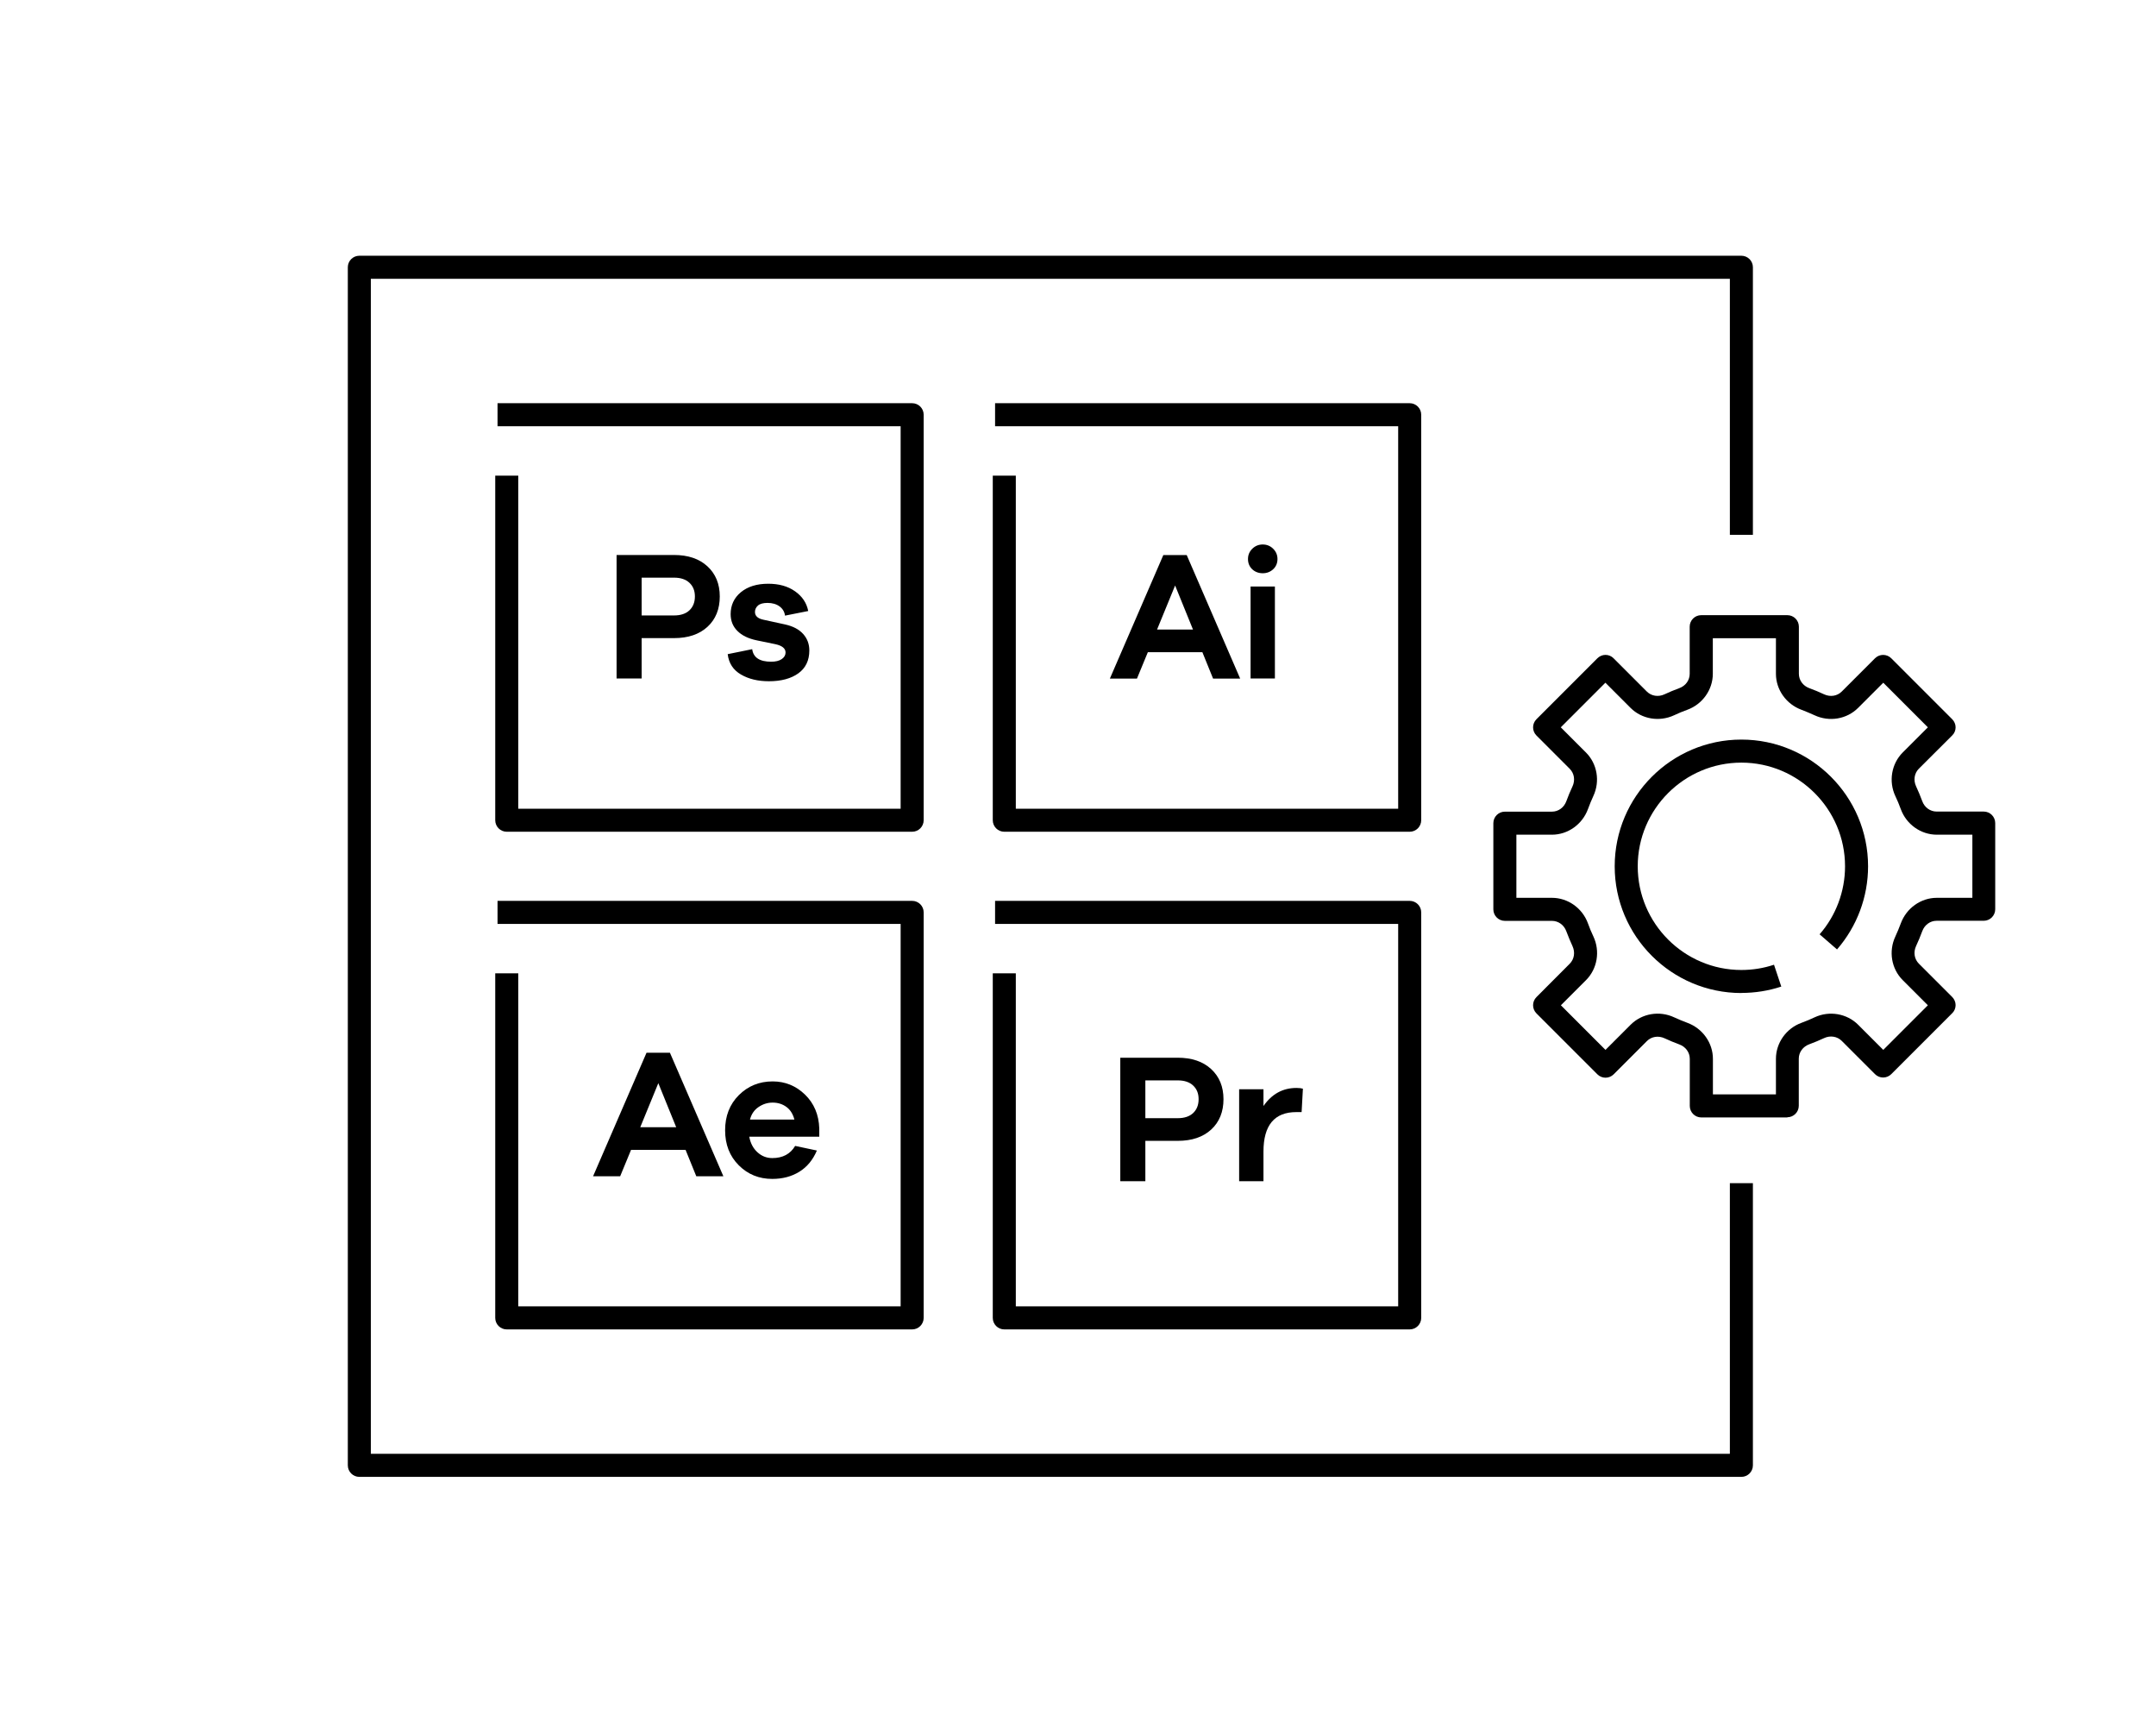
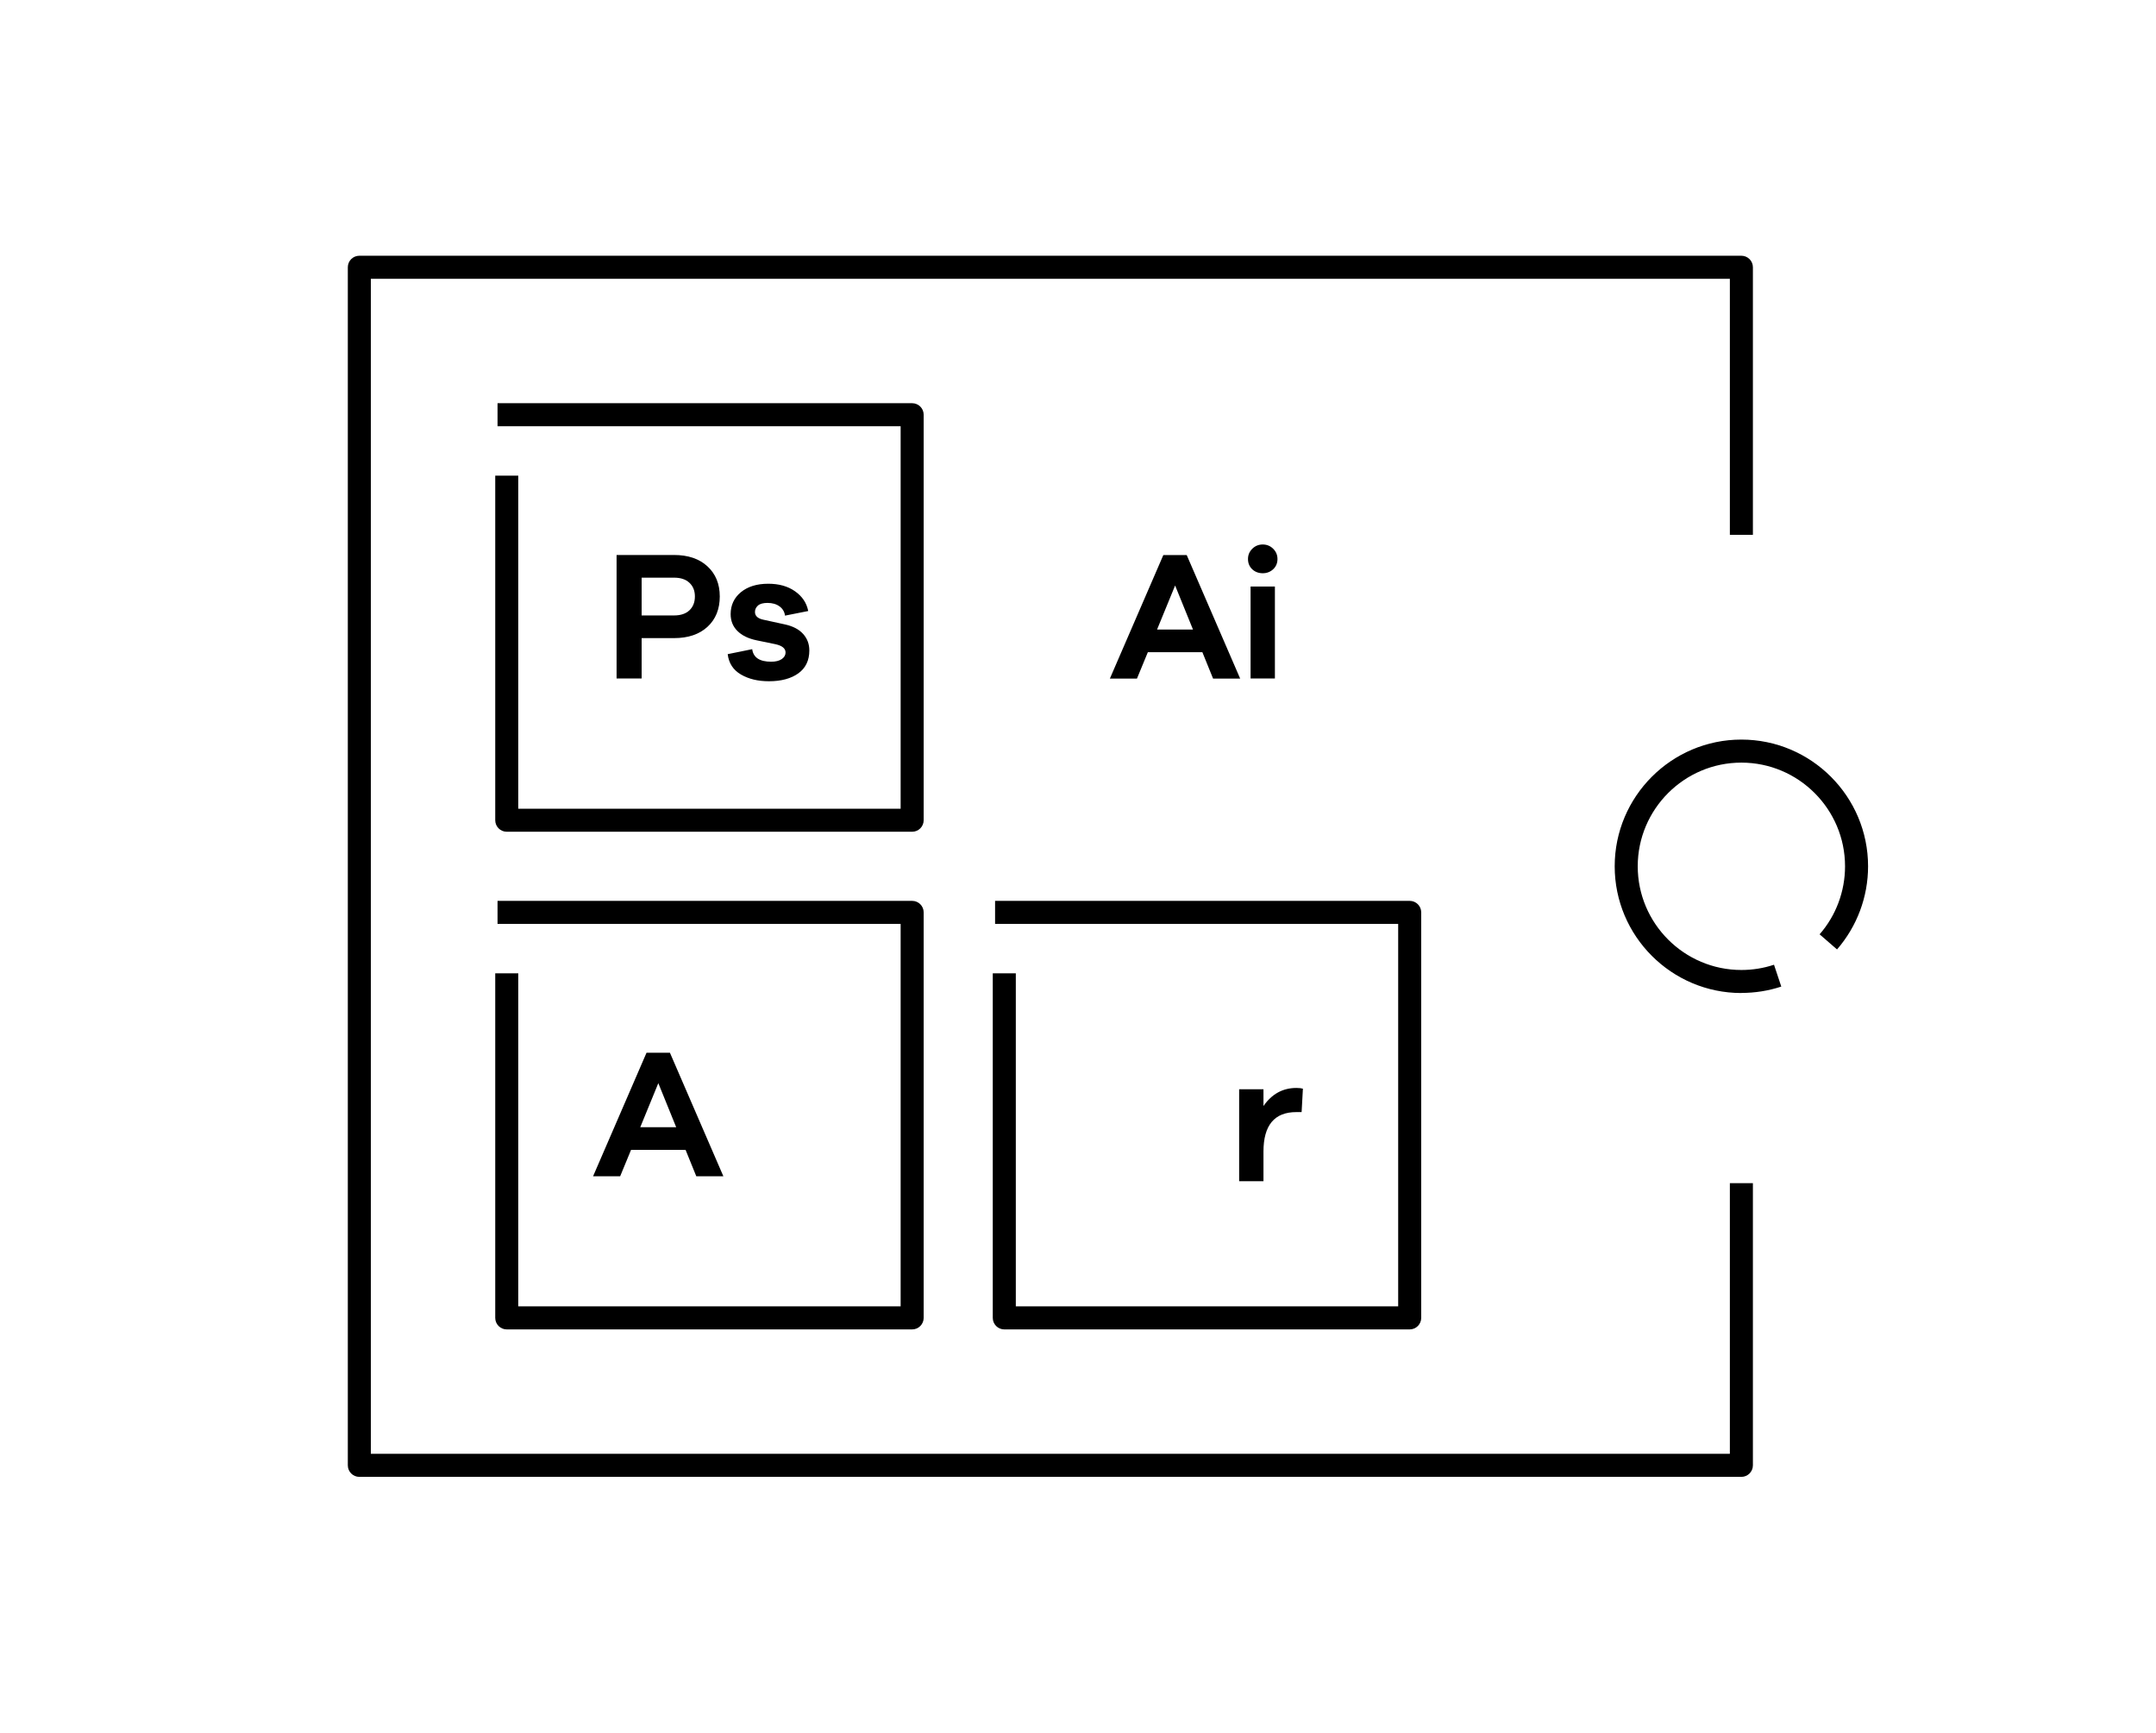
<svg xmlns="http://www.w3.org/2000/svg" id="_レイヤー_2" viewBox="0 0 234 188">
  <g id="_レイヤー_1-2">
    <rect width="234" height="188" style="fill:none;" />
    <path d="m189,160.25H39c-.69,0-1.25-.56-1.25-1.25V29c0-.69.56-1.25,1.25-1.25h150c.69,0,1.25.56,1.25,1.25v29.03h-2.5v-27.78H40.25v127.5h147.5v-29.37h2.5v30.62c0,.69-.56,1.25-1.25,1.25Z" />
    <path d="m99,90.25h-44c-.69,0-1.25-.56-1.25-1.25v-37.39h2.5v36.14h41.5v-41.5h-43.75v-2.5h45c.69,0,1.25.56,1.25,1.25v44c0,.69-.56,1.25-1.25,1.25Z" />
-     <path d="m153,90.25h-44c-.69,0-1.25-.56-1.25-1.25v-37.39h2.5v36.14h41.5v-41.5h-43.75v-2.5h45c.69,0,1.25.56,1.25,1.25v44c0,.69-.56,1.25-1.25,1.25Z" />
    <path d="m99,144.25h-44c-.69,0-1.25-.56-1.25-1.25v-37.39h2.5v36.14h41.5v-41.5h-43.75v-2.5h45c.69,0,1.25.56,1.25,1.25v44c0,.69-.56,1.25-1.25,1.25Z" />
    <path d="m153,144.25h-44c-.69,0-1.25-.56-1.25-1.25v-37.39h2.5v36.14h41.5v-41.5h-43.75v-2.5h45c.69,0,1.25.56,1.25,1.25v44c0,.69-.56,1.25-1.25,1.25Z" />
    <path d="m73.16,60.22c1.52,0,2.73.41,3.62,1.23.89.82,1.34,1.91,1.34,3.27s-.44,2.47-1.33,3.29c-.89.82-2.1,1.23-3.63,1.23h-3.52v4.38h-2.72v-13.4h6.24Zm0,6.56c.72,0,1.28-.19,1.67-.56.39-.37.59-.87.59-1.5s-.2-1.11-.59-1.48c-.39-.37-.95-.56-1.67-.56h-3.52v4.1h3.52Z" />
    <path d="m81.64,70.44c.12.91.81,1.36,2.06,1.36.48,0,.86-.09,1.14-.28.28-.19.42-.43.42-.72,0-.44-.37-.74-1.1-.9l-2.04-.42c-.91-.19-1.6-.53-2.09-1.02-.49-.49-.73-1.1-.73-1.82,0-.97.37-1.77,1.11-2.38.74-.61,1.73-.92,2.97-.92,1.16,0,2.13.27,2.91.82.78.55,1.26,1.26,1.43,2.14l-2.52.5c-.05-.41-.25-.75-.59-1s-.78-.38-1.31-.38c-.48,0-.83.1-1.04.29s-.32.42-.32.69c0,.43.3.71.9.84l2.38.52c.85.19,1.5.53,1.95,1.03.45.5.67,1.1.67,1.79,0,1.08-.4,1.91-1.19,2.48-.79.57-1.86.86-3.19.86-1.19,0-2.2-.24-3.04-.73-.84-.49-1.32-1.22-1.44-2.21l2.66-.54Z" />
    <path d="m131.66,73.63l-1.16-2.86h-5.92l-1.18,2.86h-2.94l5.8-13.4h2.54l5.8,13.4h-2.94Zm-4.12-10.1l-1.96,4.78h3.9l-1.94-4.78Z" />
    <path d="m138.19,59.55c.31.31.46.68.46,1.11s-.15.81-.46,1.1c-.31.29-.69.44-1.14.44s-.85-.15-1.15-.44c-.3-.29-.45-.66-.45-1.1s.15-.8.46-1.11c.31-.31.69-.47,1.14-.47s.83.16,1.14.47Zm-2.46,14.07v-9.98h2.64v9.98h-2.64Z" />
    <path d="m75.57,127.63l-1.16-2.86h-5.92l-1.18,2.86h-2.94l5.8-13.4h2.54l5.8,13.4h-2.94Zm-4.12-10.1l-1.96,4.78h3.9l-1.94-4.78Z" />
-     <path d="m88.92,123.34h-7.6c.13.71.43,1.27.89,1.69.46.42,1,.63,1.61.63,1.13,0,1.96-.44,2.48-1.32l2.36.5c-.43,1.01-1.06,1.78-1.9,2.3-.84.52-1.82.78-2.94.78-1.44,0-2.65-.49-3.64-1.48s-1.48-2.25-1.48-3.8.5-2.82,1.49-3.81c.99-.99,2.22-1.49,3.67-1.49,1.36,0,2.53.48,3.51,1.43.98.95,1.5,2.18,1.55,3.67v.9Zm-6.59-3.22c-.47.32-.78.77-.93,1.36h4.82c-.16-.61-.45-1.07-.88-1.38s-.92-.46-1.48-.46-1.06.16-1.53.48Z" />
-     <path d="m127.83,114.77c1.52,0,2.73.41,3.62,1.23.89.82,1.34,1.91,1.34,3.27s-.44,2.47-1.33,3.29c-.89.82-2.1,1.23-3.63,1.23h-3.52v4.38h-2.72v-13.4h6.24Zm0,6.56c.72,0,1.28-.19,1.67-.56.39-.37.59-.87.59-1.5s-.2-1.11-.59-1.48c-.39-.37-.95-.56-1.67-.56h-3.52v4.1h3.52Z" />
    <path d="m141.41,118.13l-.14,2.54h-.58c-2.37,0-3.56,1.43-3.56,4.28v3.22h-2.64v-9.98h2.64v1.82c.91-1.31,2.1-1.96,3.58-1.96.31,0,.54.03.7.08Z" />
-     <path d="m194,121.25h-9.35c-.69,0-1.25-.56-1.25-1.25v-5.11c0-.7-.45-1.31-1.13-1.56-.55-.2-1.09-.43-1.61-.67-.67-.31-1.42-.19-1.91.3l-3.61,3.61c-.49.49-1.28.49-1.77,0l-6.61-6.61c-.49-.49-.49-1.28,0-1.77l3.61-3.62c.49-.49.61-1.24.3-1.91-.24-.53-.47-1.07-.67-1.61-.25-.69-.87-1.13-1.56-1.13h-5.11c-.69,0-1.25-.56-1.25-1.25v-9.35c0-.69.56-1.25,1.25-1.25h5.11c.7,0,1.31-.45,1.56-1.13.2-.54.42-1.09.67-1.61.31-.67.19-1.42-.3-1.91l-3.61-3.61c-.49-.49-.49-1.28,0-1.77l6.61-6.61c.23-.23.55-.37.88-.37h0c.33,0,.65.13.88.37l3.61,3.61c.49.49,1.25.61,1.91.3.53-.25,1.07-.47,1.61-.67.69-.25,1.13-.86,1.13-1.56v-5.11c0-.69.56-1.25,1.25-1.25h9.35c.69,0,1.25.56,1.25,1.25v5.11c0,.7.45,1.31,1.13,1.56.54.2,1.09.42,1.61.67.67.31,1.42.19,1.91-.3l3.61-3.61c.49-.49,1.28-.49,1.77,0l6.61,6.61c.23.23.37.55.37.88s-.13.65-.37.88l-3.62,3.61c-.49.49-.61,1.24-.3,1.91.24.52.47,1.06.67,1.61.25.69.87,1.13,1.56,1.13h5.11c.69,0,1.25.56,1.25,1.25v9.35c0,.69-.56,1.25-1.25,1.25h-5.11c-.7,0-1.31.45-1.56,1.13-.2.55-.43,1.09-.67,1.61-.31.67-.19,1.42.3,1.91l3.62,3.62c.23.23.37.55.37.88s-.13.65-.37.88l-6.61,6.61c-.49.49-1.28.49-1.77,0l-3.61-3.61c-.49-.49-1.25-.61-1.91-.3-.52.24-1.06.47-1.61.67-.69.25-1.14.87-1.14,1.56v5.11c0,.69-.56,1.25-1.25,1.25Zm-8.1-2.5h6.85v-3.86c0-1.73,1.12-3.31,2.78-3.91.48-.18.96-.37,1.41-.59,1.6-.75,3.51-.42,4.73.8l2.73,2.73,4.84-4.84-2.73-2.73c-1.23-1.23-1.55-3.13-.8-4.73.21-.46.41-.93.59-1.42.61-1.66,2.18-2.78,3.91-2.78h3.86v-6.85h-3.86c-1.73,0-3.31-1.12-3.91-2.78-.18-.48-.37-.96-.59-1.41-.75-1.6-.42-3.51.8-4.73l2.73-2.73-4.84-4.84-2.73,2.73c-1.23,1.23-3.13,1.55-4.73.8-.46-.21-.94-.41-1.41-.59-1.66-.61-2.78-2.18-2.78-3.91v-3.86h-6.85v3.86c0,1.73-1.12,3.31-2.78,3.91-.48.17-.95.37-1.42.59-1.61.75-3.51.42-4.73-.8l-2.73-2.73-4.84,4.84,2.73,2.73c1.23,1.23,1.55,3.13.8,4.73-.21.46-.41.94-.58,1.41-.61,1.66-2.18,2.78-3.91,2.78h-3.86v6.85h3.86c1.73,0,3.31,1.12,3.91,2.78.17.48.37.96.59,1.42.75,1.6.42,3.51-.8,4.73l-2.73,2.73,4.84,4.84,2.73-2.73c1.23-1.23,3.13-1.55,4.73-.8.46.21.93.41,1.42.59,1.66.61,2.78,2.18,2.78,3.91v3.86Z" />
    <path d="m189,107.75c-7.58,0-13.75-6.17-13.75-13.75s6.17-13.75,13.75-13.75,13.75,6.17,13.75,13.75c0,3.32-1.2,6.52-3.37,9.02l-1.89-1.64c1.78-2.04,2.76-4.66,2.76-7.38,0-6.2-5.05-11.25-11.25-11.25s-11.25,5.05-11.25,11.25,5.05,11.25,11.25,11.25c1.21,0,2.4-.19,3.54-.57l.79,2.37c-1.39.46-2.85.69-4.33.69Z" />
  </g>
</svg>